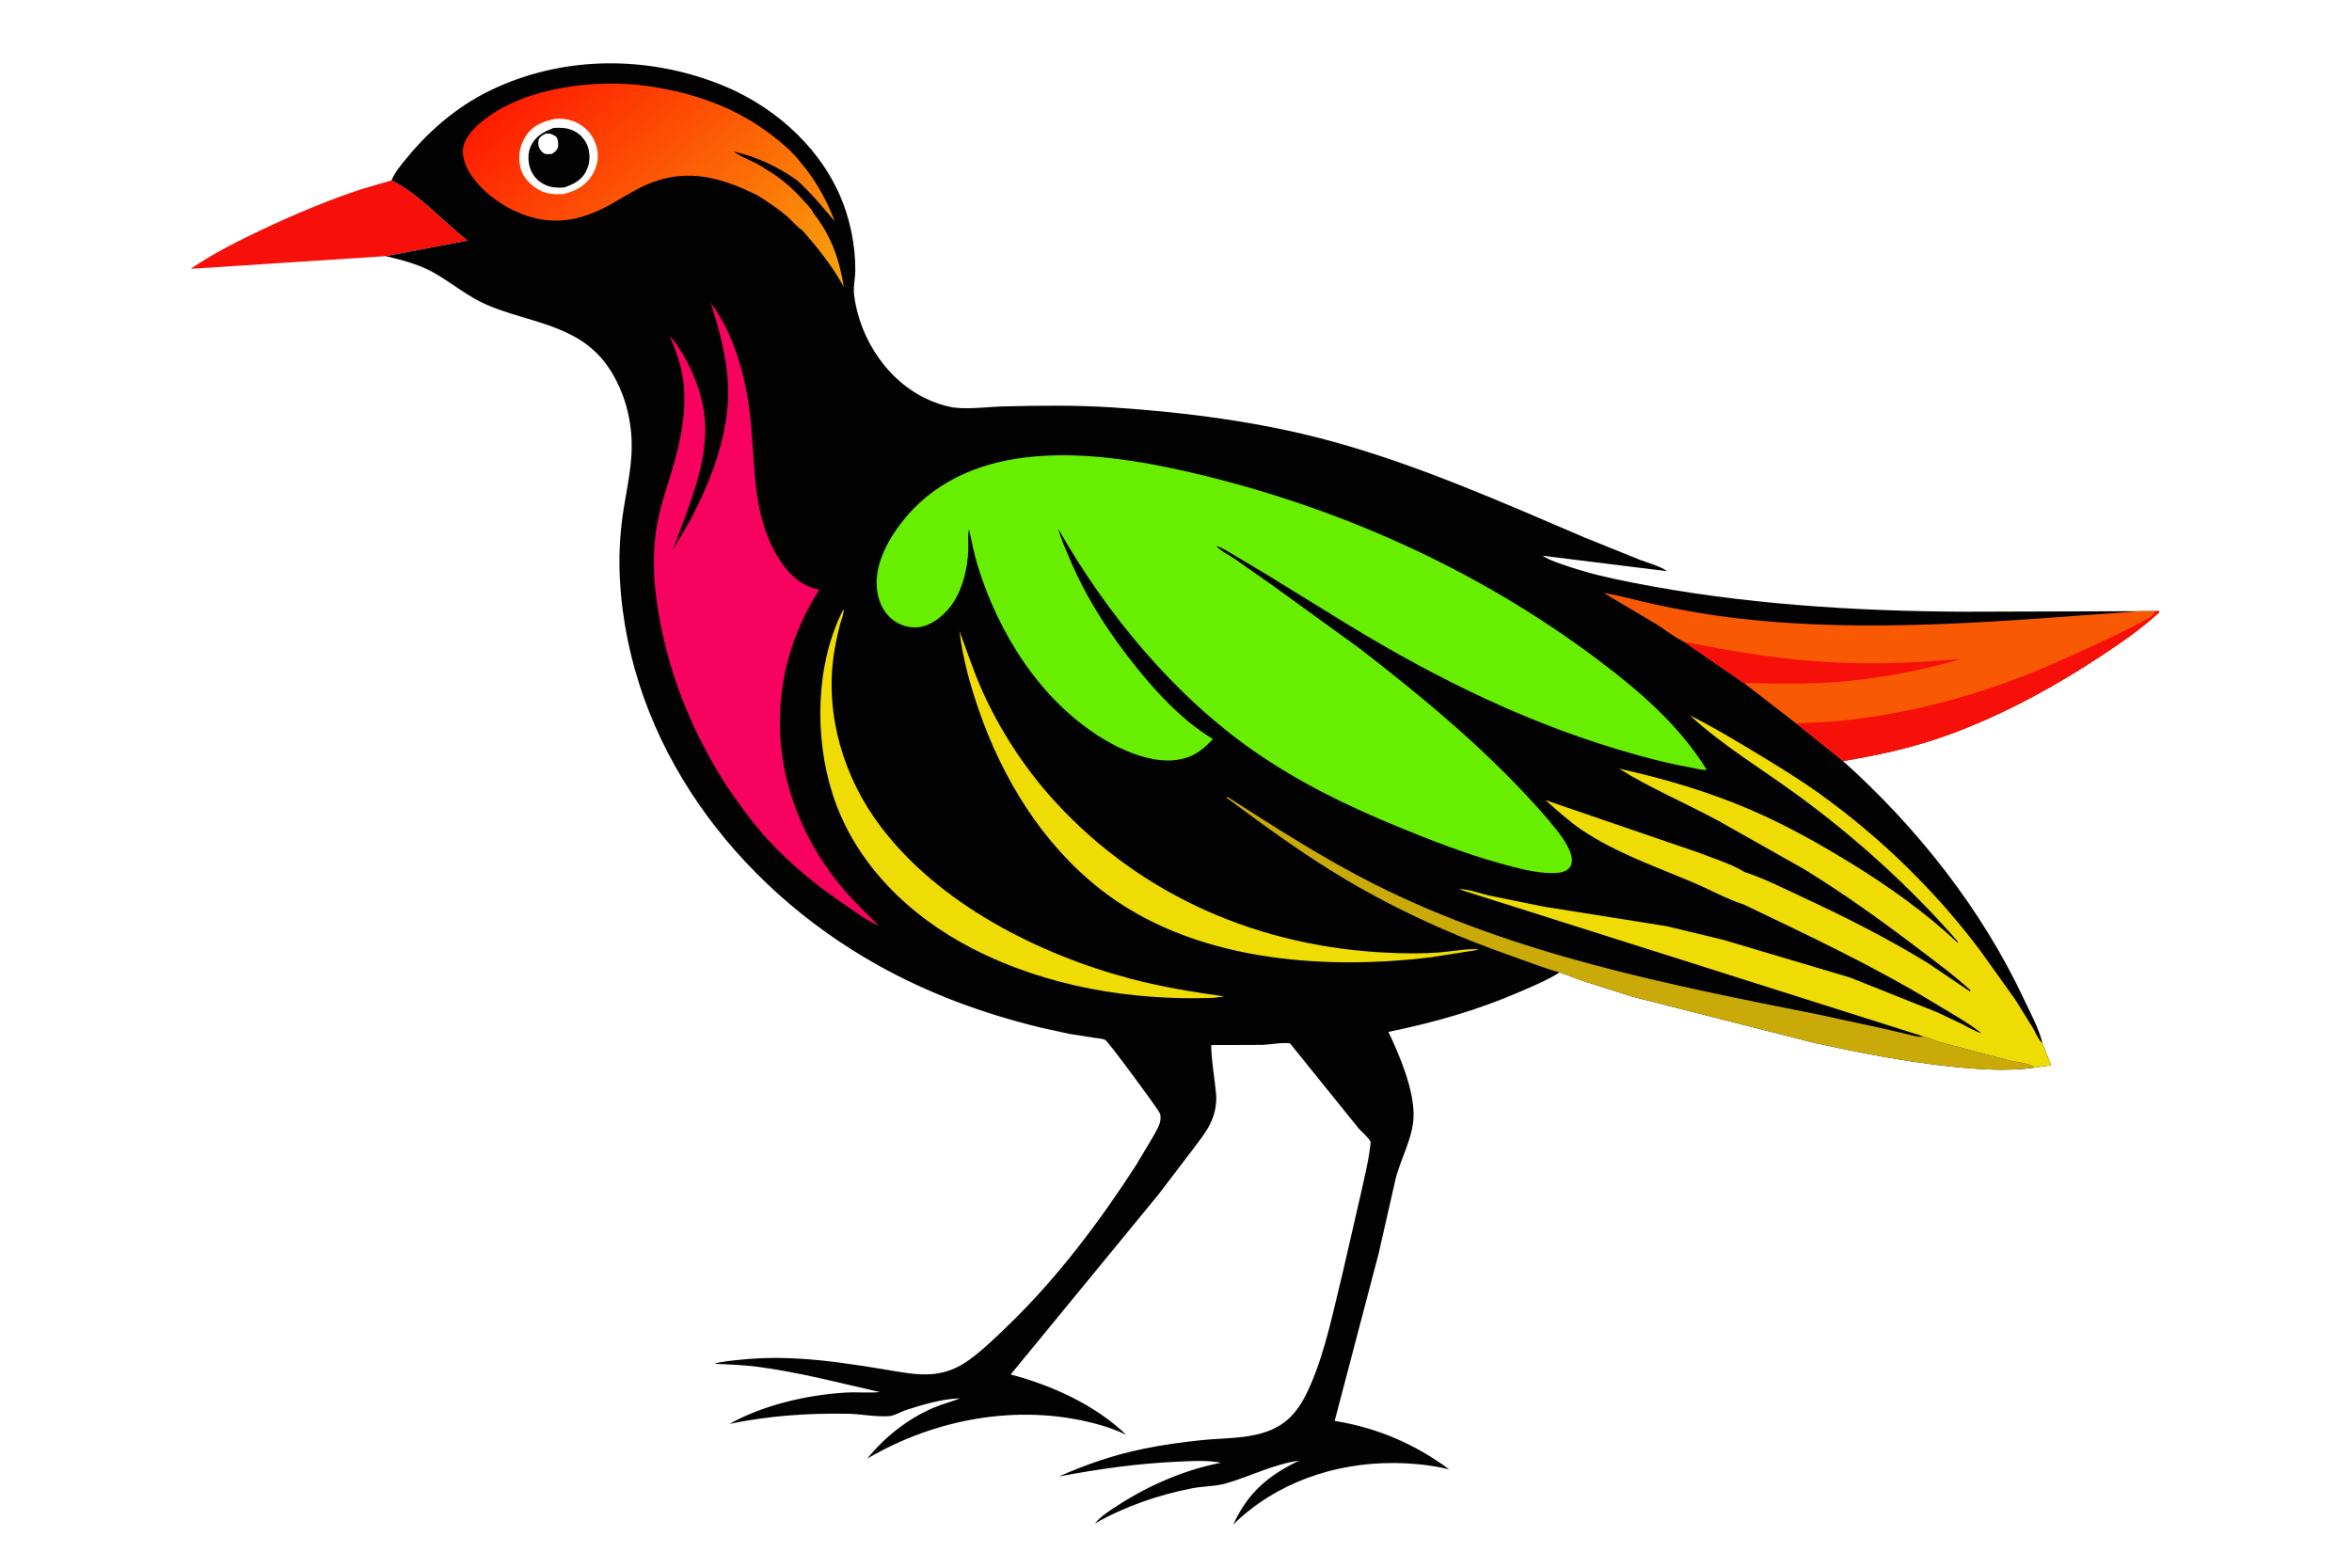
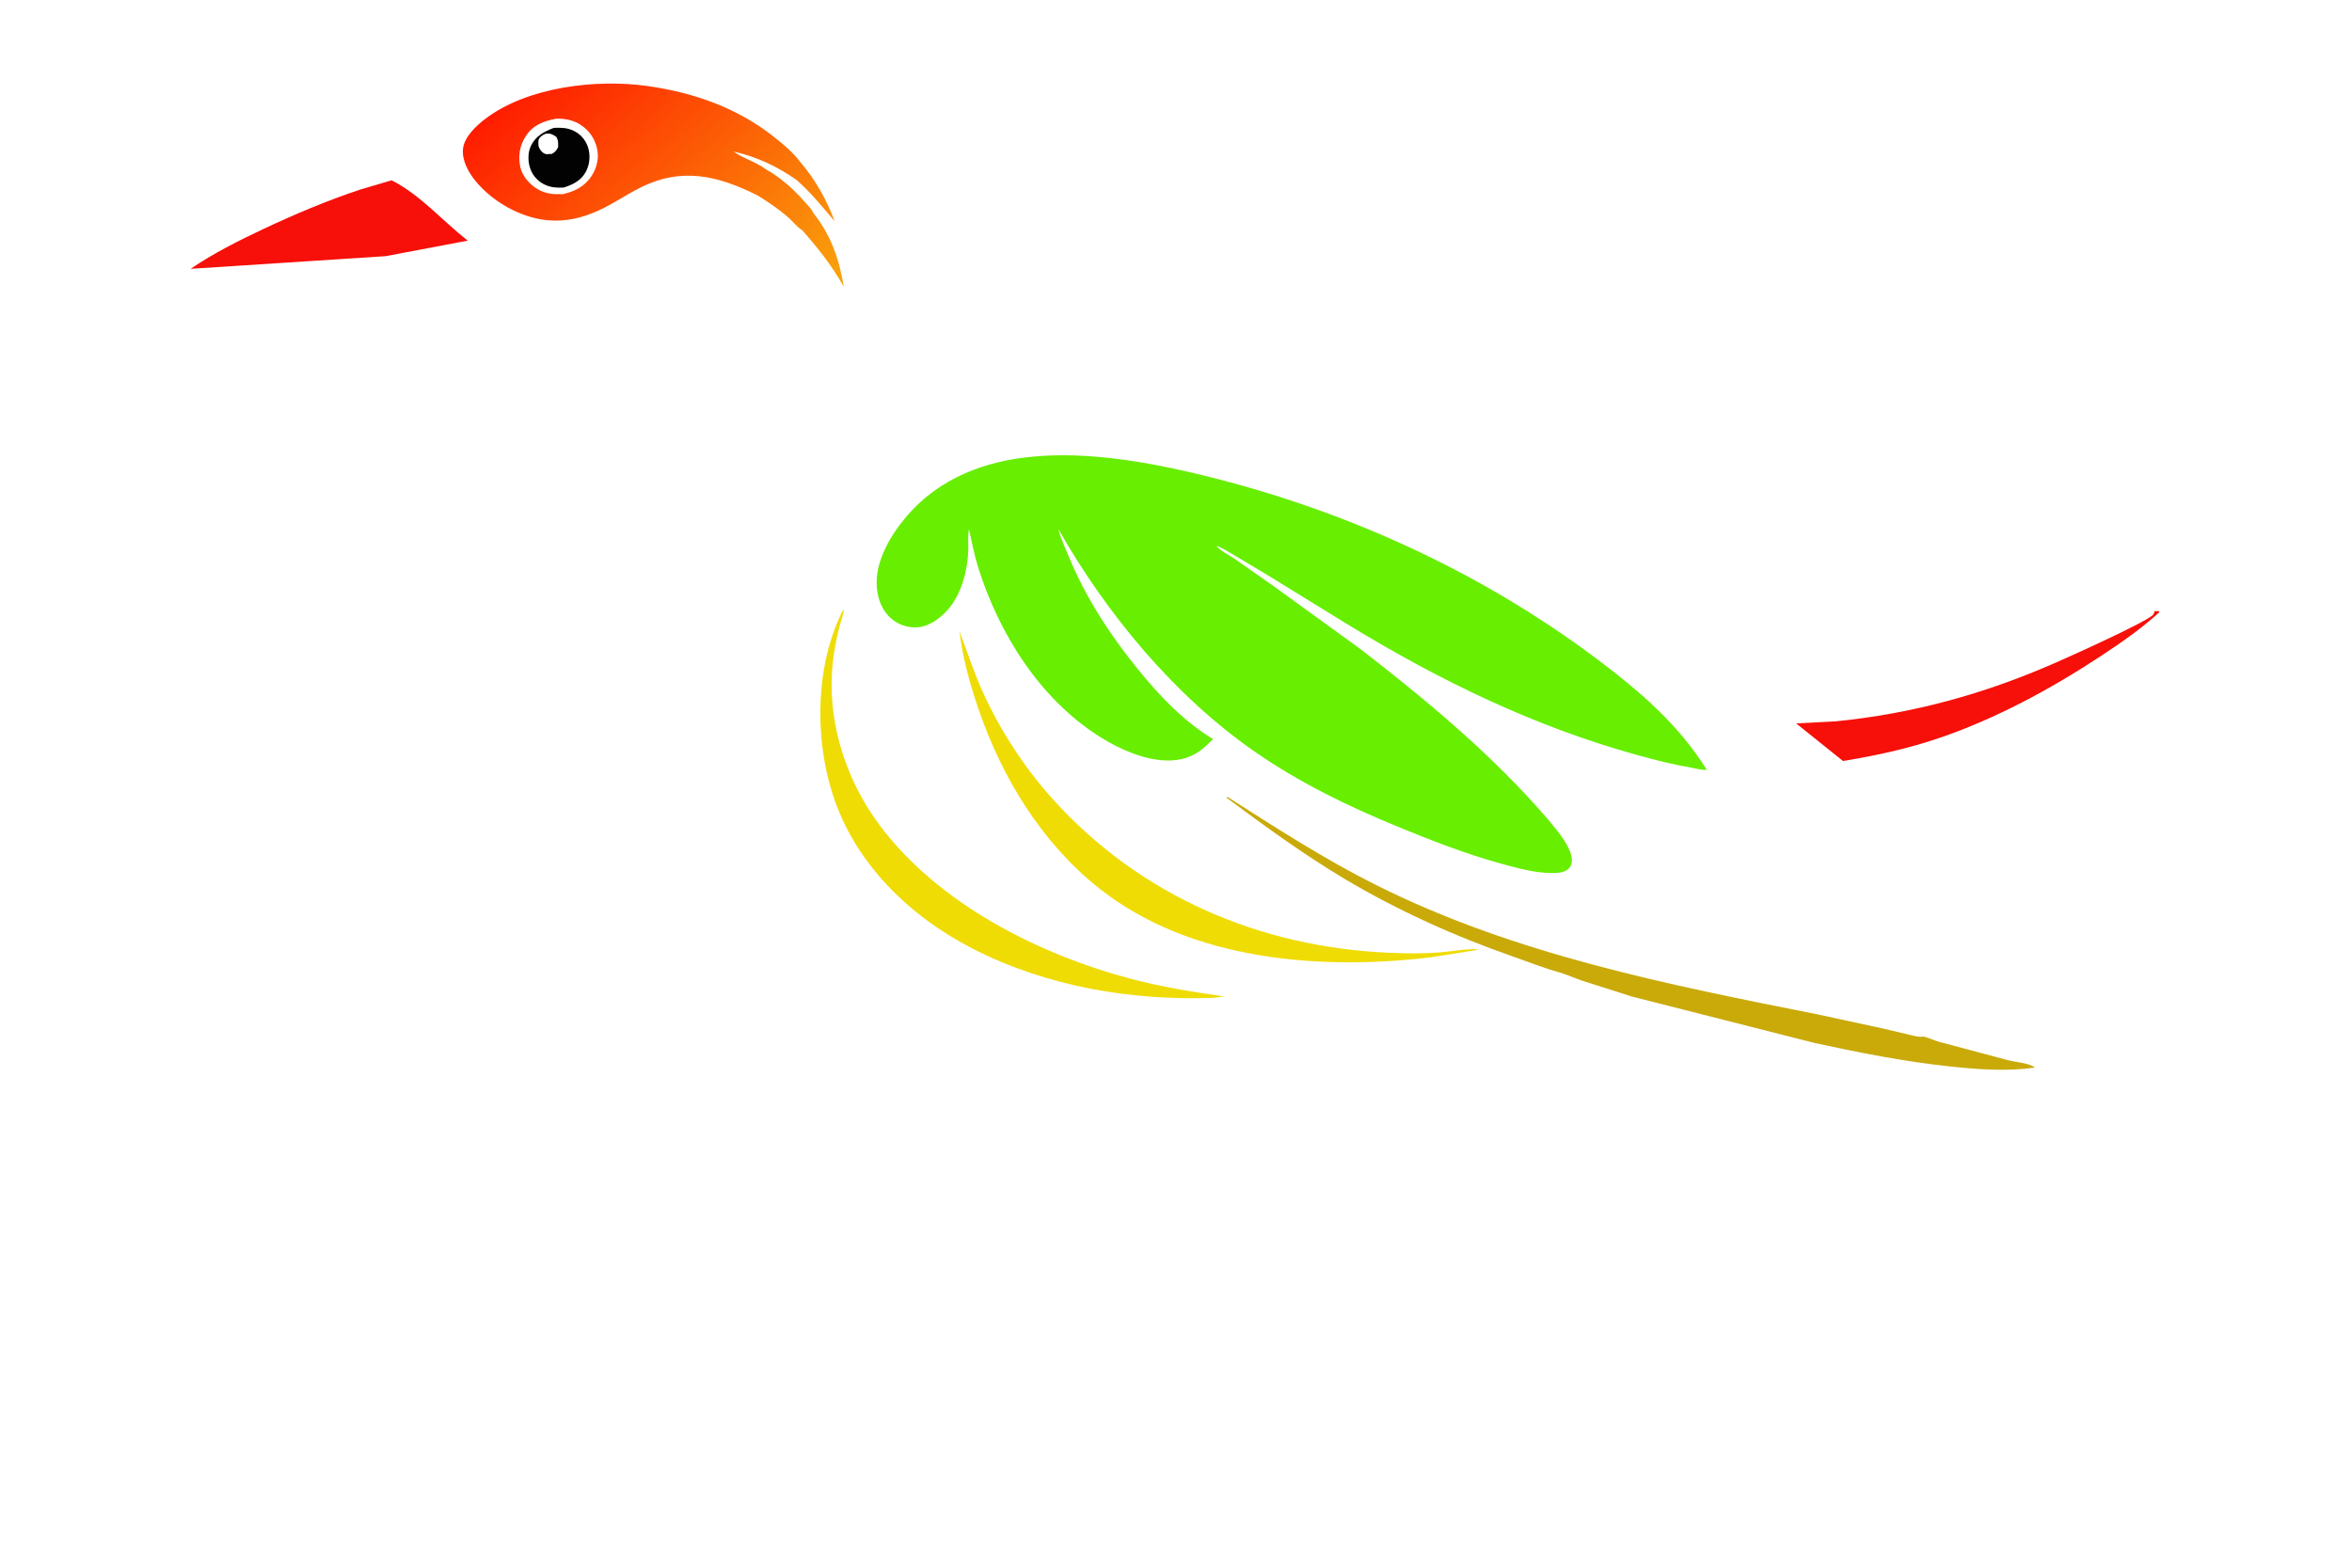
<svg xmlns="http://www.w3.org/2000/svg" version="1.1" style="display: block;" viewBox="0 0 2048 1365" width="1536" height="1024">
  <defs>
    <linearGradient id="Gradient1" gradientUnits="userSpaceOnUse" x1="473.767" y1="56.817" x2="681.18" y2="290.913">
      <stop class="stop0" offset="0" stop-opacity="1" stop-color="rgb(255,28,0)" />
      <stop class="stop1" offset="1" stop-opacity="1" stop-color="rgb(249,164,11)" />
    </linearGradient>
  </defs>
  <path transform="translate(0,0)" fill="rgb(255,255,255)" d="M -0 -0 L 2048 0 L 2048 1365 L -0 1365 L -0 -0 z" />
  <path transform="translate(0,0)" fill="rgb(247,15,9)" d="M 340.982 156.853 C 365.725 169.326 385.638 192.449 407.249 209.408 L 335.902 222.918 L 165.988 233.959 C 185.647 220.54 207.91 209.356 229.406 199.231 C 256.716 186.368 284.94 174.507 313.591 164.948 L 340.982 156.853 z" />
-   <path transform="translate(0,0)" fill="rgb(2,2,2)" d="M 340.982 156.853 C 343.629 149.925 349.398 143.297 354.068 137.581 C 375.547 111.29 401.734 89.687 432.876 75.764 C 493.63 48.604 562.739 48.681 624.553 72.315 C 670.286 89.8 710.977 124.159 731.053 169.369 C 740.035 189.594 744.931 213.371 744.755 235.5 C 744.7 242.368 742.859 249.69 743.679 256.451 C 748.518 296.344 774.979 335.261 813.057 349.866 C 818.933 352.119 825.903 354.322 832.2 354.953 C 845.568 356.292 860.653 354.077 874.241 353.762 C 905.874 353.03 937.833 352.602 969.425 354.716 C 1032.04 358.904 1096.12 367.057 1156.81 383.414 C 1233.12 403.981 1307.76 437.163 1380.31 468.175 L 1427.5 487.222 C 1434.88 490.105 1445.36 492.685 1451.63 497.298 L 1343.01 483.805 C 1350.02 488.126 1358.28 490.668 1366.05 493.293 C 1384.24 499.442 1401.89 503.39 1420.69 507.108 C 1515.49 525.856 1614 532.15 1710.5 532.58 L 1863.4 532.129 L 1876.15 532.022 L 1880 532.15 L 1880.19 533.045 C 1864.44 547.582 1846.44 559.904 1828.57 571.679 C 1785.56 600.021 1737.19 626.075 1688.34 642.654 C 1660.72 652.029 1633.47 657.904 1604.78 662.595 C 1669.38 720.541 1725.45 791.369 1762.37 870.107 C 1767.91 881.915 1775.63 895.895 1778.49 908.66 L 1786.04 927.644 L 1771.86 929.627 C 1747.83 933.082 1722.43 931.244 1698.38 928.678 C 1658.41 924.412 1619.02 916.668 1579.78 908.114 L 1421.09 867.775 L 1378.4 854.19 C 1371.52 851.852 1364.97 848.882 1358.01 846.746 C 1347.54 853.351 1335.45 858.372 1324.1 863.312 C 1286.55 879.659 1248.92 890.332 1208.96 898.538 C 1218.73 919.114 1231 947.996 1230.88 971 C 1230.77 990.061 1219.86 1008.24 1215.22 1026.55 L 1200.53 1091.25 L 1162.16 1237.33 C 1198.89 1243.17 1232 1257.4 1261.84 1279.53 C 1246.3 1275.76 1230.15 1274.16 1214.18 1274.02 C 1162.41 1273.59 1111.07 1291.09 1073.88 1327.54 C 1086.7 1299.76 1104.13 1284.94 1131.24 1271.93 C 1109.11 1274.97 1089.01 1285.53 1067.8 1291.69 C 1058.47 1294.4 1047.83 1294.13 1038.18 1296 C 1008.52 1301.76 979.621 1311.78 953.328 1326.69 C 958.867 1319.93 967.512 1314.62 974.796 1309.97 C 1001.38 1292.98 1032.13 1279.72 1063.18 1273.77 C 1051.36 1271.34 1037.23 1272.3 1025.16 1272.85 C 990.311 1274.42 956.376 1279.26 922.134 1285.71 C 946.1 1275.03 970.43 1266.77 996.184 1261.51 C 1012.65 1258.14 1029.36 1255.86 1046.06 1254.1 C 1070.18 1251.57 1099.16 1253.79 1119.26 1237.87 C 1129.82 1229.51 1135.96 1217.92 1141.21 1205.8 C 1154.46 1175.19 1161.07 1140.8 1169.1 1108.51 L 1185.96 1035.11 C 1188.33 1023.76 1191.32 1012.38 1192.72 1000.85 C 1192.85 999.775 1193.74 994.867 1193.35 994.044 C 1191.77 990.699 1185.55 985.392 1182.97 982.501 L 1123.28 908.491 C 1115.75 907.587 1106.53 909.583 1098.83 909.864 L 1054.66 910.012 C 1054.8 924.62 1057.61 938.073 1058.9 952.5 C 1059.77 962.237 1057.39 971.923 1052.79 980.513 C 1048.95 987.699 1043.46 994.305 1038.65 1000.87 L 1008.78 1040.06 L 880.045 1196.92 C 915.741 1206.23 953.836 1223.52 980.571 1249.39 C 971.589 1245.03 962.403 1241.95 952.747 1239.45 C 886.068 1222.21 814.181 1235.52 755.261 1270.12 C 770.215 1251.34 791.18 1234.95 813.395 1225.65 C 820.779 1222.55 828.505 1220.7 835.862 1217.68 C 820.776 1218.04 802.831 1223.27 788.5 1228.02 C 784.134 1229.47 778.767 1232.83 774.33 1233.16 C 762.679 1234.04 749.642 1231.28 737.768 1231.09 C 703.081 1230.51 669.149 1232.88 635.143 1239.95 C 664.906 1223.44 701.817 1214.9 735.614 1212.7 C 745.777 1212.04 756.193 1213.16 766.211 1212.22 C 731.237 1204.33 695.36 1194.82 659.808 1190.21 C 647.263 1188.58 634.628 1188.12 622 1187.63 C 628.772 1185.36 636.567 1184.95 643.659 1184.16 C 690.427 1178.97 736.116 1186.8 782.044 1194.49 C 805.576 1198.42 823.711 1198.8 843.874 1184.2 C 856.077 1175.36 867.243 1164.4 878.077 1153.93 C 920.651 1112.81 957.328 1063.99 989.387 1014.37 L 1005.07 988.018 C 1007.13 984.14 1009.98 979.525 1010.46 975.117 L 1010.53 974 C 1010.68 971.821 1010.46 970.172 1009.31 968.298 C 1004.77 960.861 965.199 907.099 962.421 905.556 C 960.167 904.304 955.547 904.095 952.968 903.678 L 931.143 900.253 L 906.615 894.902 C 856.516 882.756 808.729 865.274 763.672 840.022 C 640.615 771.056 547.426 647.961 539.757 504.104 C 538.805 486.23 539.576 468.241 541.96 450.5 C 544.343 432.772 548.597 414.829 549.76 397 C 551.449 371.114 545.758 345.5 532.131 323.307 C 524.977 311.655 515.19 301.851 503.43 294.877 C 478.354 280.008 450.646 276.761 424.324 265.497 C 407.433 258.269 393.817 246.496 378.024 237.5 C 364.839 229.99 350.517 226.42 335.902 222.918 L 407.249 209.408 C 385.638 192.449 365.725 169.326 340.982 156.853 z" />
  <path transform="translate(0,0)" fill="rgb(239,220,5)" d="M 835.425 549.466 C 841.856 566.455 847.367 583.506 854.741 600.18 C 870.056 634.809 891.929 668.495 917.378 696.564 C 993.383 780.393 1097.31 824.854 1209.74 829.637 C 1224.05 830.246 1238.63 830.477 1252.92 829.361 C 1264.08 828.488 1276.38 826.001 1287.5 826.539 L 1284.79 827.436 L 1246.11 833.539 C 1149.53 845.189 1037.12 836.415 957.893 774.133 C 907.508 734.524 872.747 677.751 852.119 617.677 C 844.505 595.502 838.245 572.791 835.425 549.466 z" />
  <path transform="translate(0,0)" fill="rgb(239,220,5)" d="M 734.38 530.5 C 735.38 532.723 732.274 540.738 731.537 543.5 C 729.171 552.372 727.258 561.363 725.959 570.456 C 718.43 623.139 734.75 676.971 766.37 719.088 C 817.404 787.065 904.547 831.198 985.367 852.463 C 1012.07 859.488 1038.75 863.796 1066.04 867.643 L 1056.81 868.879 C 984.921 871.442 911.44 859.11 847 826.073 C 791.794 797.77 744.403 751.801 725.079 691.723 C 708.968 641.633 709.99 578.104 734.38 530.5 z" />
  <path transform="translate(0,0)" fill="rgb(201,170,9)" d="M 1358.01 846.746 C 1344.16 842.961 1330.9 837.58 1317.36 832.869 C 1267.16 815.402 1216.91 792.721 1171.19 765.5 C 1135.32 744.14 1101.4 719.378 1067.9 694.5 L 1069 693.98 C 1111.12 720.866 1153.15 748.045 1197.9 770.473 C 1318.85 831.092 1451.77 857.27 1583.34 883.425 L 1639.28 895.514 L 1661.99 900.866 C 1666.31 901.885 1670.73 903.333 1675.19 902.611 C 1679.68 903.776 1683.75 905.847 1688.21 907.101 L 1748.83 923.262 C 1754.59 924.732 1767.91 925.832 1771.86 929.627 C 1747.83 933.082 1722.43 931.244 1698.38 928.678 C 1658.41 924.412 1619.02 916.668 1579.78 908.114 L 1421.09 867.775 L 1378.4 854.19 C 1371.52 851.852 1364.97 848.882 1358.01 846.746 z" />
  <path transform="translate(0,0)" fill="url(#Gradient1)" d="M 659.819 170.109 C 625.211 152.844 593.893 145.038 557.388 163.321 C 545.206 169.422 534.083 177.264 521.643 182.963 C 507.102 189.624 492.702 193.14 476.625 191.629 C 453.371 189.443 428.797 175.527 413.966 157.338 C 407.76 149.726 401.936 139.25 403.197 129.068 C 404.46 118.88 414.765 109.29 422.426 103.441 C 459.269 75.318 519.853 68.405 564.301 74.818 C 604.153 80.569 641.27 93.478 673.222 118.488 C 681.854 125.244 690.649 132.607 697.237 141.435 C 709.859 155.991 720.037 174.473 726.779 192.472 C 716.002 179.915 706.204 167.656 693.7 156.591 C 676.542 144.652 659.206 136.475 638.691 131.761 C 647.119 137.861 657.851 140.661 666.352 146.871 L 667.082 147.414 C 679.42 154.255 690.631 164.316 699.98 174.826 C 702.399 177.546 706.328 181.496 707.942 184.667 L 708.039 185.155 C 723.441 204.304 730.892 225.541 734.703 249.561 C 724.013 230.607 712.575 216.3 698.325 200.094 C 695.9 199.356 689.387 191.844 686.822 189.572 C 678.375 182.088 669.366 176.108 659.819 170.109 z" />
  <path transform="translate(0,0)" fill="rgb(255,255,255)" d="M 484.027 103.235 C 491.092 102.894 498.53 104.272 504.626 107.962 C 512.64 112.814 517.888 120.231 519.922 129.349 C 521.745 137.523 519.654 146.057 515.192 152.991 C 509.338 162.089 500.29 166.706 489.963 168.943 C 481.7 169.177 474.95 168.762 467.726 164.299 C 461.011 160.151 454.938 153.456 453.14 145.628 C 450.956 136.118 452.426 126.789 457.72 118.564 C 464.109 108.638 473.043 105.47 484.027 103.235 z" />
  <path transform="translate(0,0)" fill="rgb(2,2,2)" d="M 482.267 111.194 C 488.671 110.94 493.575 110.987 499.444 113.708 C 505.364 116.452 509.888 121.72 511.942 127.884 C 514.262 134.847 513.574 143.014 510.111 149.457 C 506.001 157.103 498.759 160.681 490.829 163.178 C 485.19 163.455 480.238 163.236 475 160.95 C 469.049 158.353 464.251 153.413 461.957 147.311 C 459.591 141.019 459.398 133.12 462.252 126.978 C 466.275 118.321 473.824 114.392 482.267 111.194 z" />
  <path transform="translate(0,0)" fill="rgb(255,255,255)" d="M 474.571 116.5 L 475.541 116.283 C 478.991 115.642 481.818 117.126 484.5 119.096 C 486.322 122.457 486.036 124.266 485.974 128 C 484.56 130.995 483.355 132.218 480.5 133.882 L 476 134.102 C 473.788 133.943 472.137 132.455 470.83 130.784 C 468.425 127.71 468.592 125.192 468.939 121.5 C 470.317 118.75 471.886 117.875 474.571 116.5 z" />
-   <path transform="translate(0,0)" fill="rgb(250,89,4)" d="M 1466.12 558.622 C 1458.17 555.048 1449.68 548.092 1442.17 543.41 L 1396.48 516.312 C 1410.81 518.46 1425.31 522.825 1439.53 525.918 C 1464.65 531.384 1489.94 535.77 1515.5 538.662 C 1630.82 551.709 1748.13 540.289 1863.4 532.129 L 1876.15 532.022 L 1880 532.15 L 1880.19 533.045 C 1864.44 547.582 1846.44 559.904 1828.57 571.679 C 1785.56 600.021 1737.19 626.075 1688.34 642.654 C 1660.72 652.029 1633.47 657.904 1604.78 662.595 L 1563.99 629.865 L 1519.07 595.148 L 1466.12 558.622 z" />
-   <path transform="translate(0,0)" fill="rgb(247,15,9)" d="M 1466.12 558.622 C 1509.47 567.553 1554.83 574.882 1599.09 576.838 C 1634.99 578.425 1671.09 576.956 1706.85 573.754 C 1696.45 577.493 1685.45 579.677 1674.69 582.187 C 1640.32 590.205 1605.04 594.582 1569.74 595.169 L 1537.07 595.017 C 1531.41 594.895 1524.6 594.002 1519.07 595.148 L 1466.12 558.622 z" />
  <path transform="translate(0,0)" fill="rgb(247,15,9)" d="M 1876.15 532.022 L 1880 532.15 L 1880.19 533.045 C 1864.44 547.582 1846.44 559.904 1828.57 571.679 C 1785.56 600.021 1737.19 626.075 1688.34 642.654 C 1660.72 652.029 1633.47 657.904 1604.78 662.595 L 1563.99 629.865 L 1598.37 628.076 C 1665.5 621.361 1727.13 604.454 1788.86 577.449 C 1800.7 572.268 1870.46 541.056 1874.99 534.977 C 1875.48 534.322 1875.84 532.828 1876.15 532.022 z" />
-   <path transform="translate(0,0)" fill="rgb(239,220,5)" d="M 1519.26 759.402 C 1535.42 764.568 1551.76 772.895 1567.12 780.037 C 1605.22 797.753 1643.03 816.624 1678.83 838.677 L 1715.5 863.449 L 1715.79 862.263 C 1700.75 848.526 1683.92 836.324 1667.71 824.012 C 1636.42 800.26 1604.5 777.43 1571 756.862 L 1496.04 714.555 C 1467.7 699.252 1436.99 686.3 1409.76 669.253 C 1448.12 677.705 1486.71 689.036 1522.86 704.47 C 1554.11 717.813 1583.71 734.384 1612.61 752.167 C 1644.9 772.038 1676.83 794.798 1704.5 820.791 L 1704.91 820 C 1663.21 772.126 1615.5 728.969 1564.21 691.578 C 1533.35 669.081 1499.7 648.842 1471.56 622.934 C 1491.37 632.785 1509.98 644 1528.89 655.438 C 1548.14 667.083 1567.18 678.66 1585.46 691.842 C 1638.29 729.947 1685.02 775.55 1724.19 827.579 L 1755.06 870.795 L 1770.01 894.92 C 1772.47 899.172 1774.96 905.35 1778.49 908.66 L 1786.04 927.644 L 1771.86 929.627 C 1767.91 925.832 1754.59 924.732 1748.83 923.262 L 1688.21 907.101 C 1683.75 905.847 1679.68 903.776 1675.19 902.611 L 1270.37 774.296 C 1277.84 773.811 1289.09 778.079 1296.58 779.761 L 1343.75 789.371 L 1451.01 806.439 L 1500.44 818.329 L 1610.87 851.173 L 1686.71 881.423 L 1708.11 891.524 C 1713.69 894.399 1719.39 898.02 1725.45 899.731 C 1713.21 890.124 1698.74 882.194 1685.45 874.09 C 1631.44 841.153 1575.23 814.881 1518.35 787.559 C 1503.77 782.879 1489.47 774.886 1475.33 768.861 C 1442.67 754.94 1407.07 742.688 1377.54 722.767 C 1366.23 715.137 1355.91 705.626 1345.64 696.651 L 1478.6 742.223 C 1491.61 747.339 1507.38 752.083 1519.26 759.402 z" />
-   <path transform="translate(0,0)" fill="rgb(247,2,94)" d="M 619.052 263.61 C 641.555 294.569 650.903 333.939 654.164 371.423 C 657.624 411.192 656.239 453.035 679.098 487.78 C 687.779 500.977 697.783 510.166 713.33 513.41 C 690.396 549.612 678.695 588.929 679.102 631.821 C 679.565 680.63 698.411 728.76 728.413 766.933 C 739.354 780.853 752.394 793.384 765.033 805.75 C 755.764 802.461 746.495 795.115 738.295 789.626 C 713.129 772.778 689.468 753.837 668.935 731.491 C 655.558 716.931 643.739 700.564 632.631 684.238 C 604.208 639.562 584.859 593.71 574.841 541.696 C 569.327 513.065 567.125 484.3 572.367 455.414 C 574.923 441.331 579.704 427.478 583.855 413.795 C 592.591 384.995 599.769 353.986 593.646 323.877 C 591.412 312.888 587.238 302.58 583.214 292.159 C 589.216 299.405 594.285 307.176 598.589 315.532 C 606.362 330.619 612.241 347.804 613.713 364.806 C 616.195 393.478 606.801 421.559 597.313 448.163 L 585.907 478.725 L 600.674 453.473 C 619.914 417.202 636.227 374.635 633.8 332.886 C 632.426 309.243 625.931 286.138 619.052 263.61 z" />
  <path transform="translate(0,0)" fill="rgb(103,238,0)" d="M 900.877 397.412 C 944.999 393.355 994.488 401.373 1037.47 411.417 C 1164.75 441.155 1286.35 495.45 1391 574.139 C 1427.61 601.666 1461.66 630.863 1486.14 670.21 C 1482.56 670.83 1476.86 669.14 1473.2 668.51 C 1457.19 665.757 1441.57 661.826 1425.93 657.5 C 1335.47 632.479 1253.23 592.336 1173.32 543.564 L 1104.3 501.054 L 1074.47 483.204 C 1069.62 480.432 1064.53 476.961 1059.21 475.282 C 1062.02 479.219 1070.83 483.617 1075.21 486.61 L 1108.04 509.625 L 1183.73 564.46 C 1242.16 609.564 1300.12 657.783 1348.31 713.917 L 1356.37 723.872 C 1361.36 730.316 1370.23 742.776 1368.51 751.5 C 1368.03 753.943 1366.59 756.198 1364.47 757.527 C 1360.38 760.097 1356.02 760.156 1351.34 760.169 C 1336.57 760.208 1321.09 755.844 1306.87 751.923 C 1275.92 743.386 1246.65 731.947 1216.99 719.76 C 1173.44 701.864 1131.6 681.503 1092.81 654.622 C 1022.53 605.92 963.515 534.458 921.547 460.548 C 923.686 469.052 927.683 477.473 931.055 485.573 C 945.649 520.637 966.385 552.437 990.201 581.892 C 1009.21 605.396 1030.21 627.707 1056.23 643.506 C 1048.14 651.913 1040.94 658.084 1029.38 660.814 C 1005.71 666.4 977.087 653.823 957.35 641.325 C 905.336 608.389 869.864 551.73 851.698 493.828 C 848.325 483.079 846.22 471.832 843.765 460.84 C 842.545 466.043 843.311 472.87 843.149 478.285 C 842.635 495.468 837.918 514.93 827.134 528.652 C 820.704 536.834 810.452 544.956 799.74 546.101 C 791.333 546.999 782.652 544.188 776.228 538.713 C 768.037 531.732 764.251 521.55 763.451 511.017 C 761.775 488.939 775.35 466.154 789.115 449.872 C 817.453 416.352 858.152 400.927 900.877 397.412 z" />
</svg>